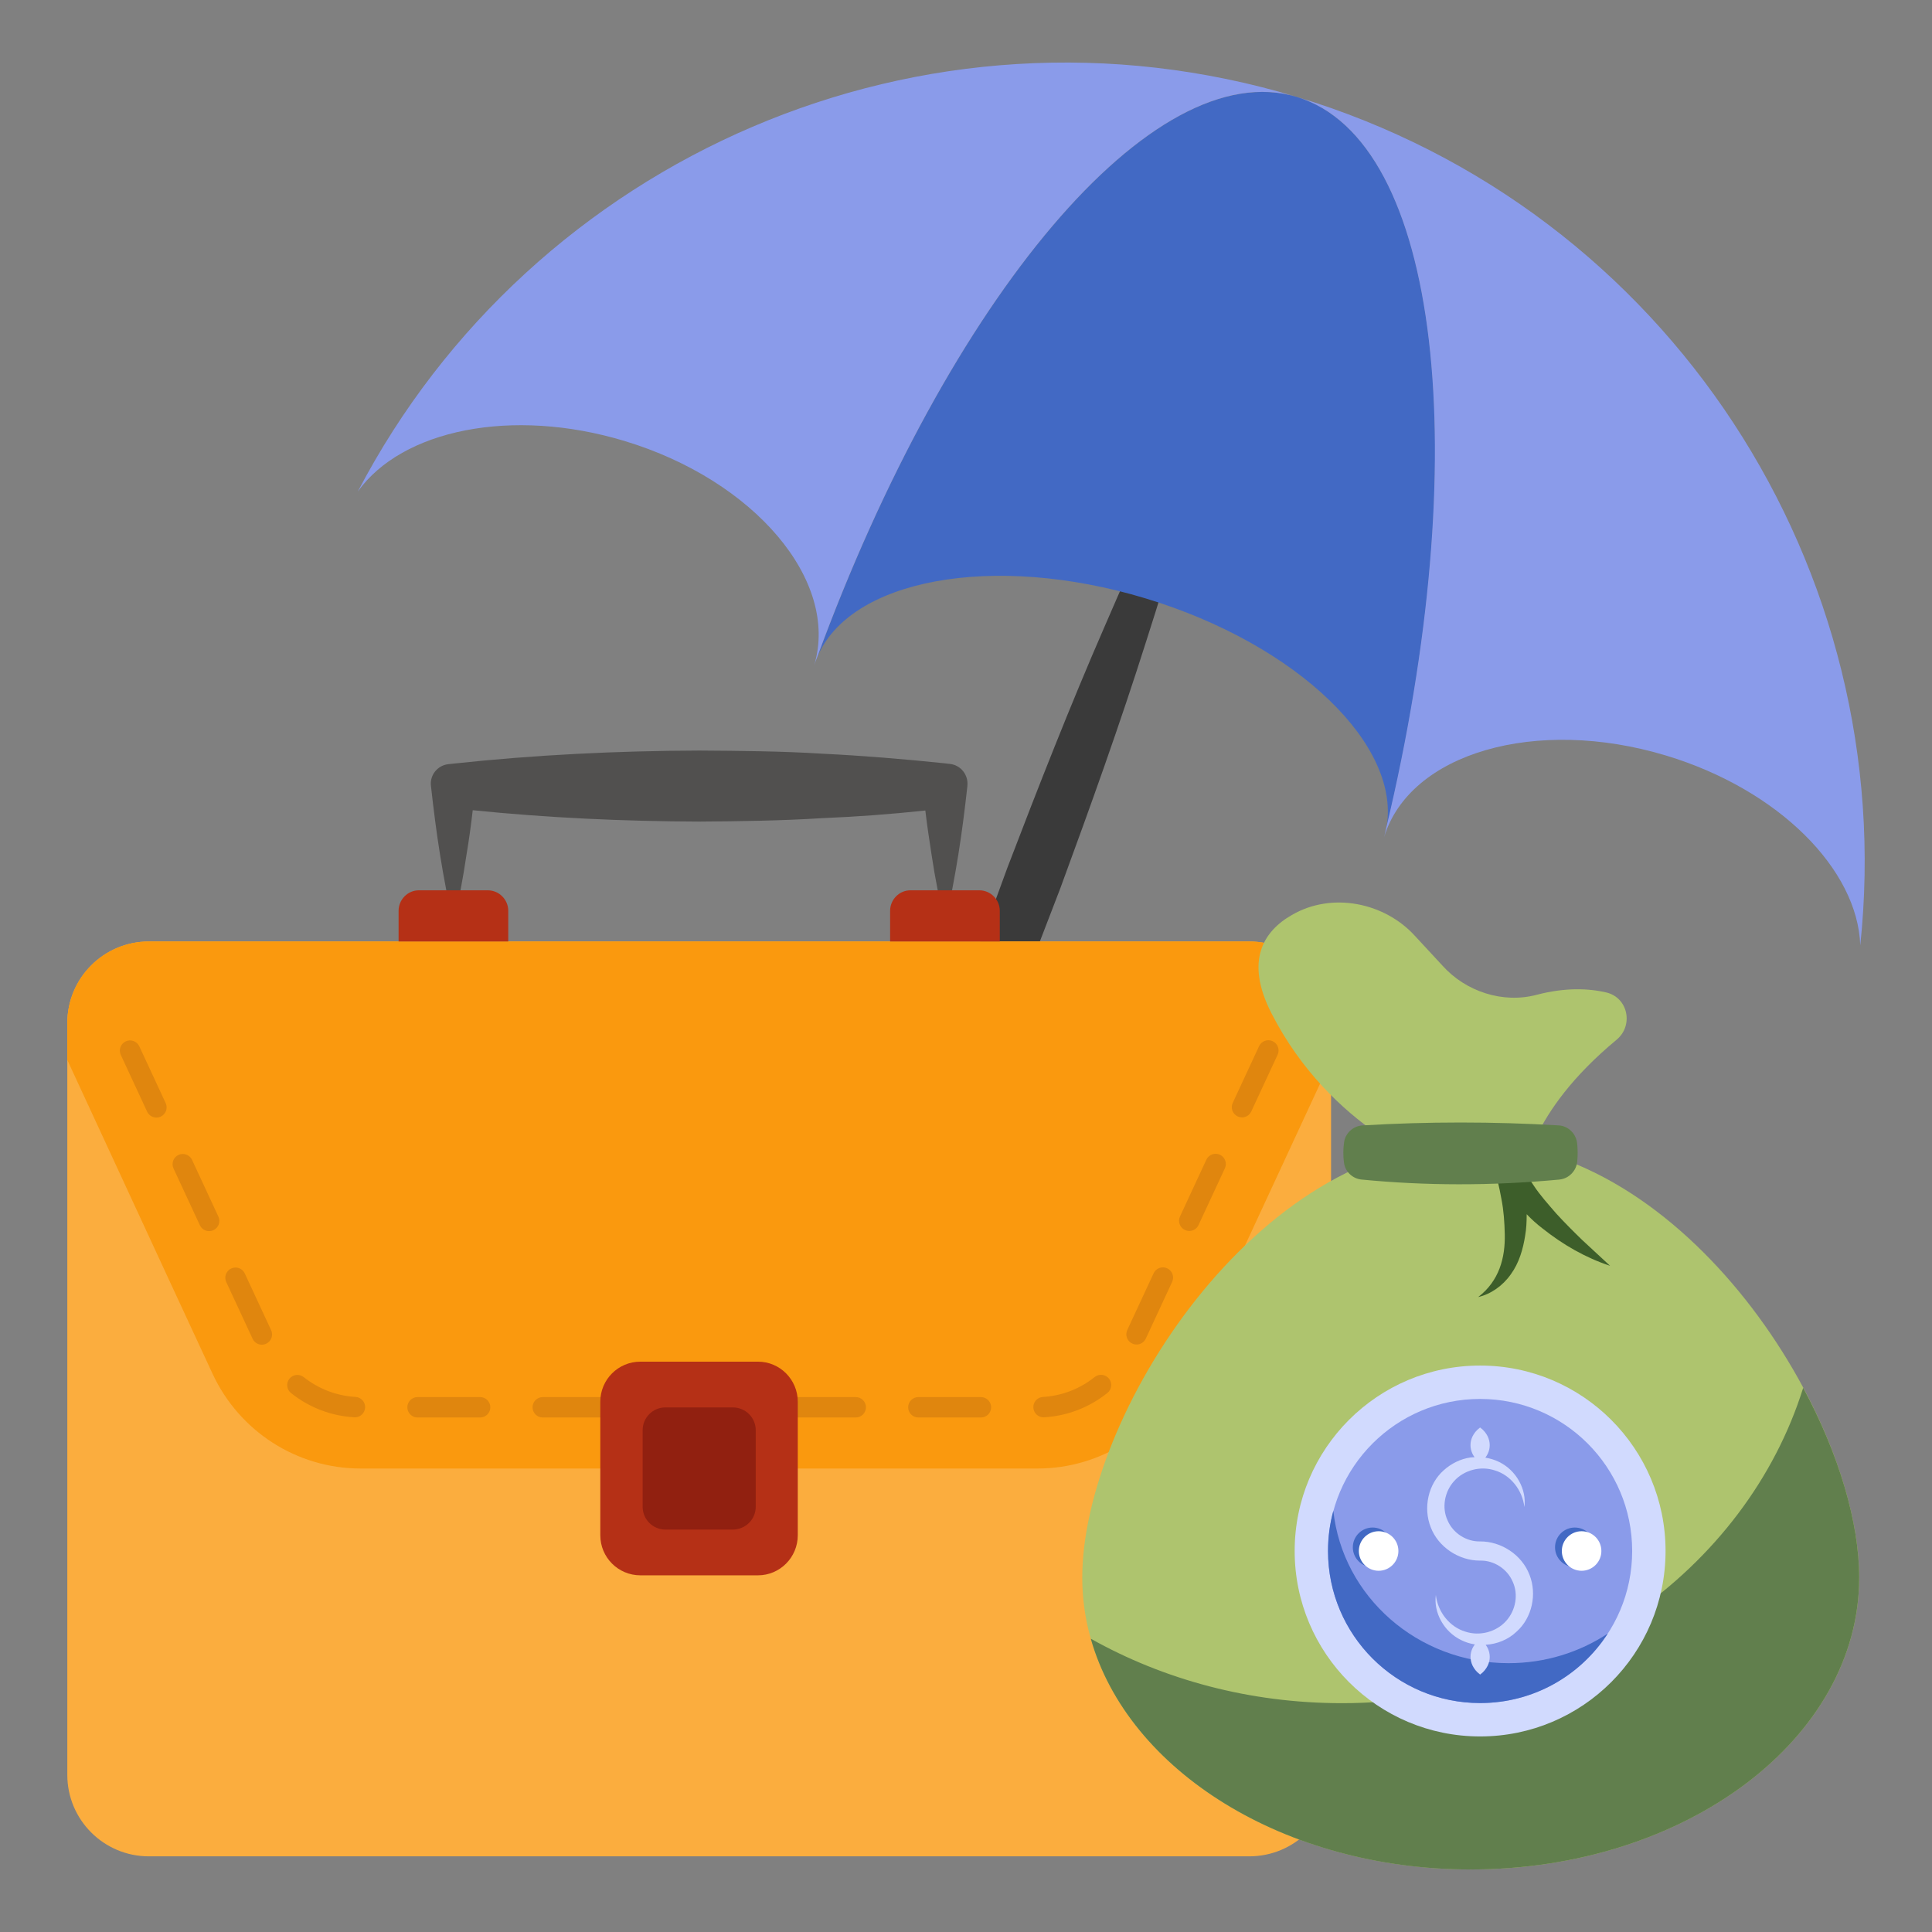
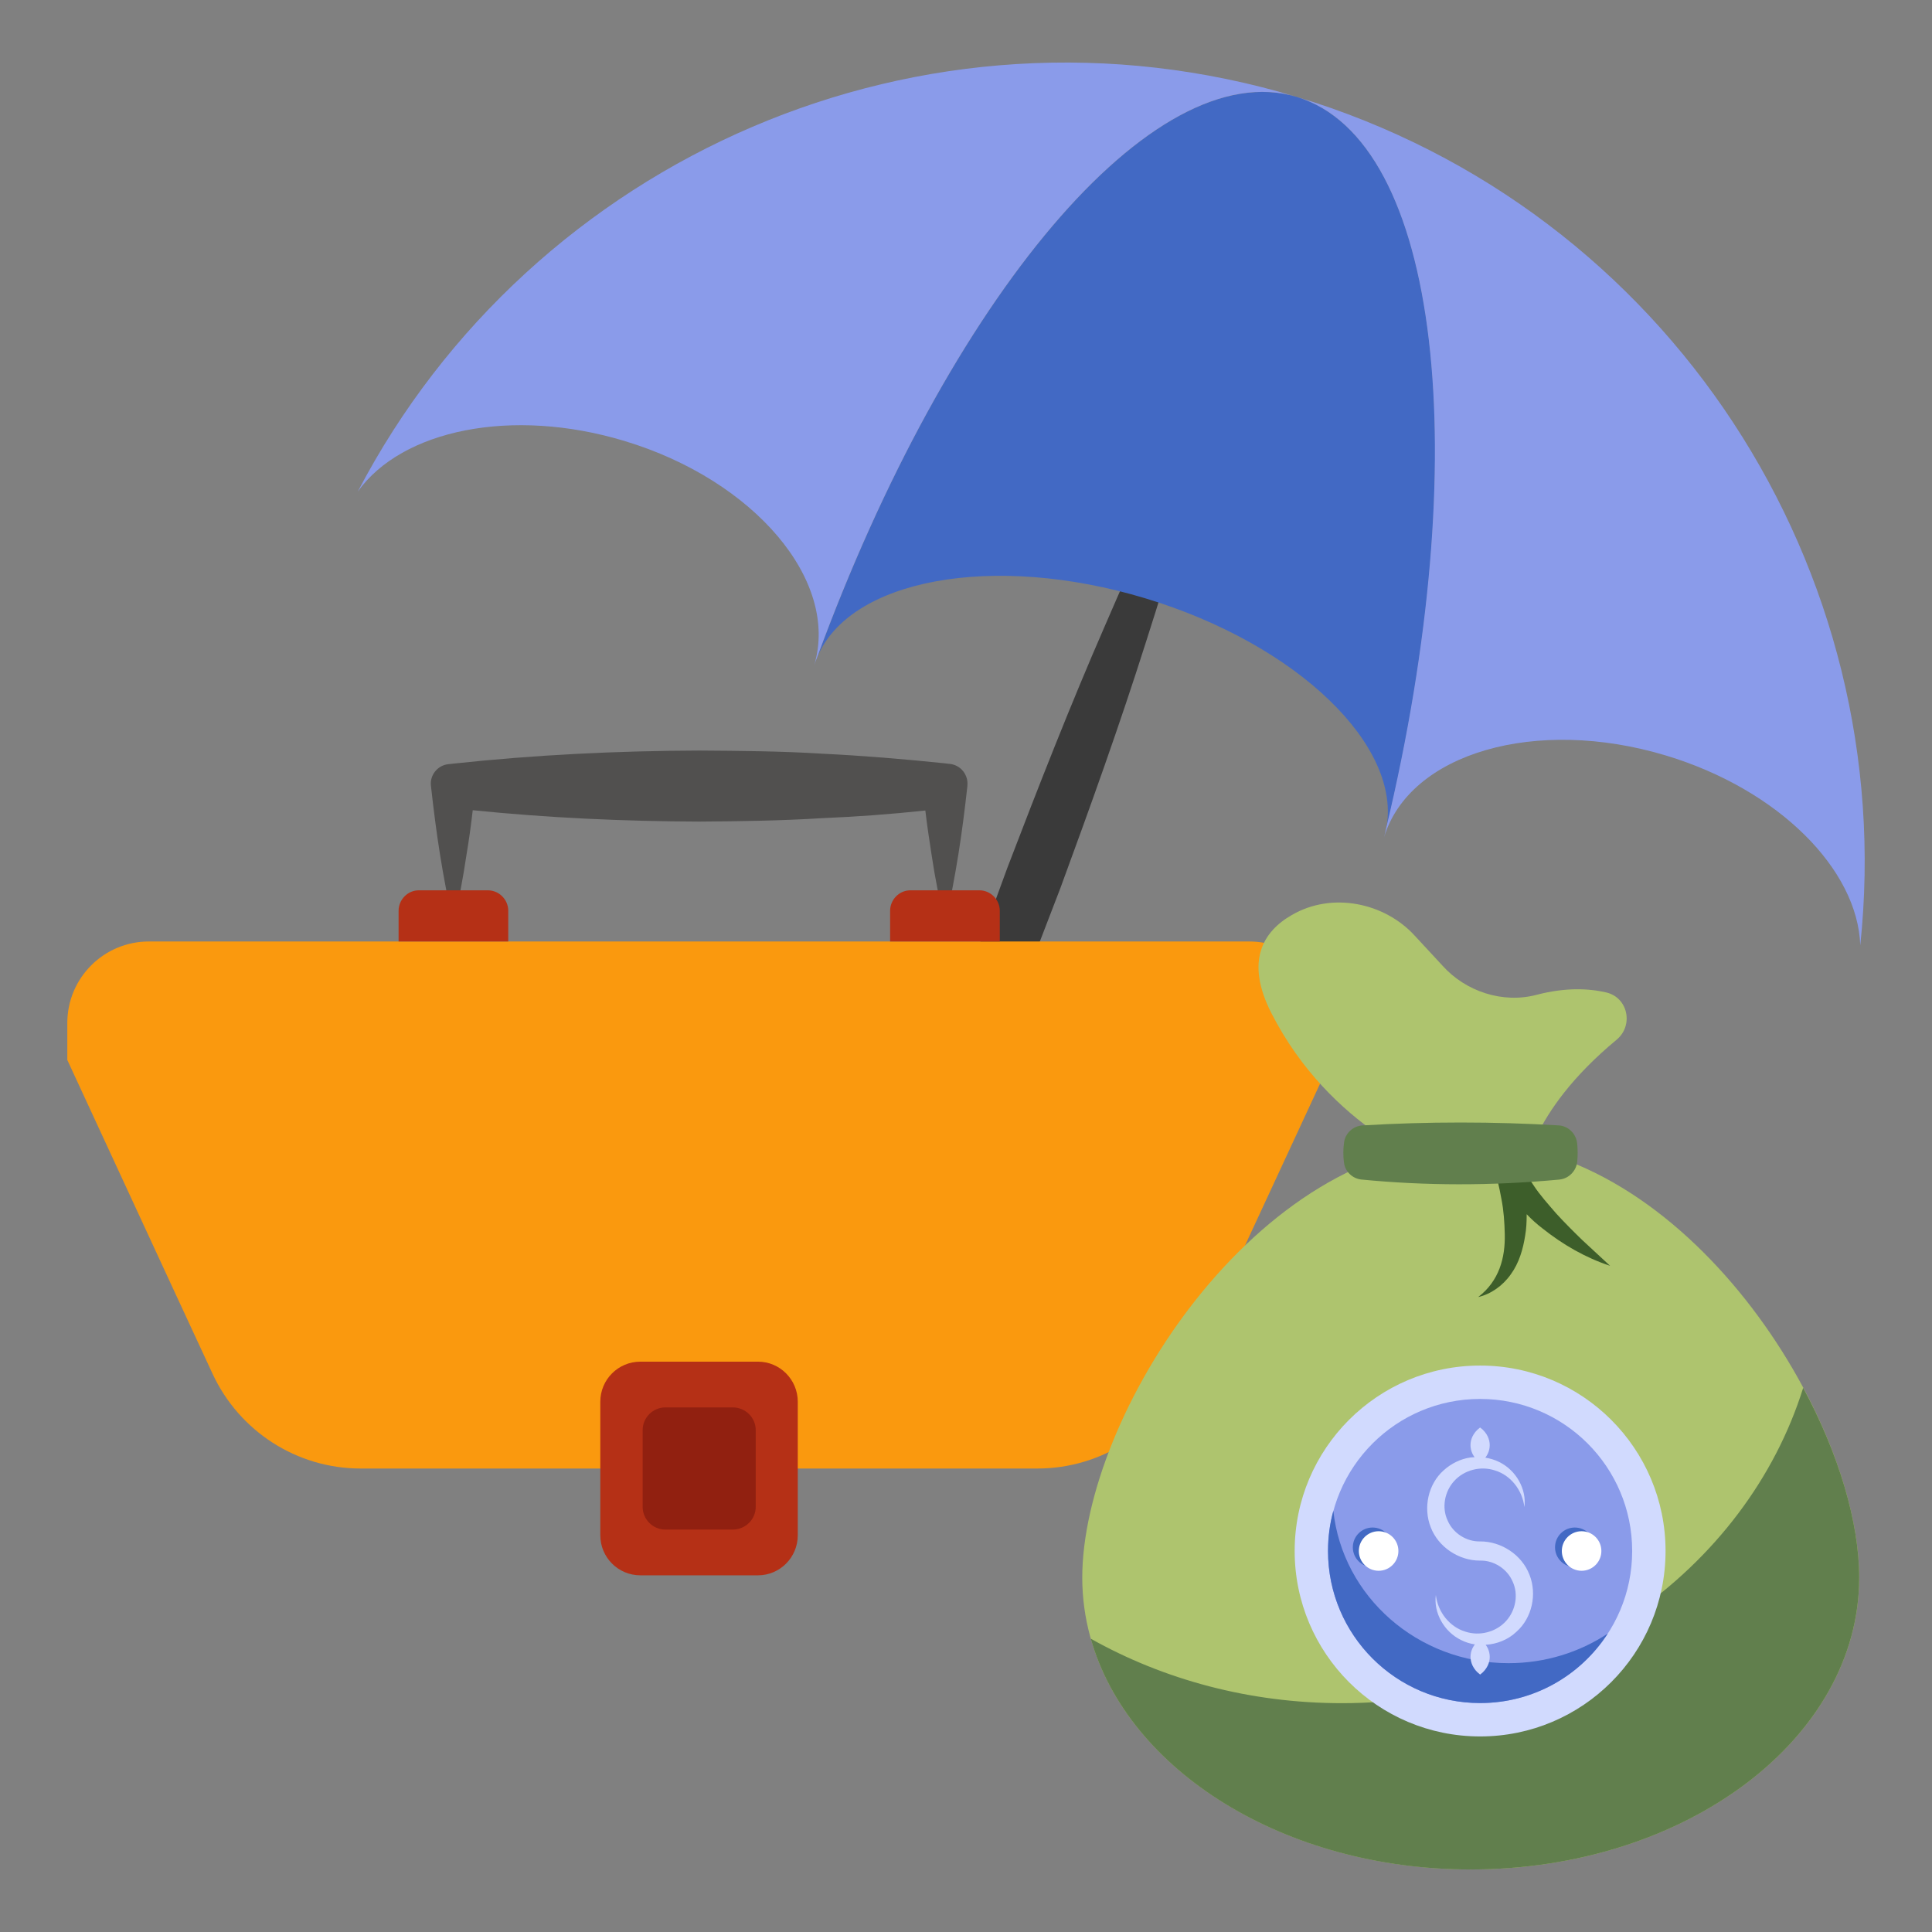
<svg xmlns="http://www.w3.org/2000/svg" id="Layer_1" enable-background="new 0 0 68 68" viewBox="0 0 68 68">
  <rect x="0" y="0" width="68" height="68" fill="#808080" stroke="none" />
  <g>
    <path d="m42.826 13.74c-.686 3.005-1.556 5.942-2.491 8.854-.924 2.917-1.957 5.792-3.011 8.659-1.089 2.854-2.202 5.699-3.424 8.504-1.21 2.809-2.487 5.592-3.95 8.307.683-3.007 1.553-5.943 2.489-8.855.924-2.916 1.957-5.792 3.014-8.658 1.092-2.854 2.205-5.699 3.427-8.503 1.211-2.809 2.486-5.593 3.947-8.308z" fill="#3a3a3a" />
    <g>
      <path d="m34.049 27.657v.01c-.09.81-.19 1.61-.32 2.42-.13.81-.28 1.61-.47 2.42-.19-.811-.35-1.61-.47-2.42-.08-.52-.16-1.04-.22-1.56-1.21.13-2.43.22-3.64.27-1.44.09-2.88.11-4.32.12-2.66-.01-5.32-.13-7.97-.4-.06.52-.13 1.04-.22 1.57-.12.81-.27 1.61-.46 2.42-.19-.811-.34-1.61-.47-2.42-.13-.81-.23-1.61-.32-2.42-.05-.38.23-.73.61-.77l.18-.02c2.88-.31 5.76-.45 8.65-.46 1.44.01 2.88.02 4.32.11 1.44.07 2.89.19 4.33.34l.17.02c.39.04.66.39.62.77z" fill="#51504f" />
      <g>
        <g>
-           <path d="m46.849 36.007v26.46c0 1.59-1.29 2.87-2.88 2.87h-38.73c-1.58 0-2.87-1.28-2.87-2.87v-26.46c0-1.59 1.29-2.87 2.87-2.87h38.73c1.59 0 2.88 1.28 2.88 2.87z" fill="#fbad3e" />
          <path d="m46.849 36.007v1.3l-5.12 11.04c-.94 2.03-2.97 3.34-5.21 3.34h-23.83c-2.24 0-4.27-1.31-5.21-3.34l-1.41-3.04-3.7-8v-1.3c0-1.59 1.29-2.87 2.87-2.87h38.73c1.59 0 2.88 1.28 2.88 2.87z" fill="#fa990e" />
          <g>
-             <path d="m34.526 49.891h-2.203c-.198 0-.359-.161-.359-.359s.161-.359.359-.359h2.203c.198 0 .359.161.359.359s-.161.359-.359.359zm-4.406 0h-2.204c-.198 0-.359-.161-.359-.359s.161-.359.359-.359h2.204c.198 0 .359.161.359.359s-.161.359-.359.359zm-4.407 0h-2.204c-.198 0-.359-.161-.359-.359s.161-.359.359-.359h2.204c.198 0 .359.161.359.359s-.161.359-.359.359zm-4.407 0h-2.203c-.198 0-.359-.161-.359-.359s.161-.359.359-.359h2.203c.198 0 .359.161.359.359s-.161.359-.359.359zm-4.407 0h-2.203c-.198 0-.359-.161-.359-.359s.161-.359.359-.359h2.203c.198 0 .359.161.359.359s-.161.359-.359.359zm-4.406-.006c-.007 0-.014-0-.021-.001-.814-.046-1.584-.341-2.228-.852-.155-.123-.182-.349-.058-.504.123-.155.349-.181.504-.058.528.418 1.158.659 1.823.697.198.011.349.181.338.379-.011.191-.169.339-.358.339zm24.236-0c-.189 0-.347-.147-.358-.338-.012-.198.139-.368.337-.379.665-.039 1.295-.281 1.821-.701.155-.123.381-.098.504.057.123.155.098.381-.057.504-.643.513-1.413.809-2.227.856-.007.001-.014.001-.021.001zm-27.512-2.556c-.136 0-.265-.077-.326-.208l-.928-1.998c-.083-.18-.005-.393.175-.477.181-.083.393-.005.477.174l.928 1.998c.083.18.005.393-.175.477-.049.023-.1.033-.151.033zm30.785-.007c-.05 0-.102-.011-.151-.033-.18-.084-.258-.297-.175-.477l.928-1.998c.084-.179.297-.258.477-.174.18.084.258.297.175.477l-.928 1.998c-.061.131-.19.208-.326.208zm-32.641-3.99c-.136 0-.265-.077-.326-.208l-.928-1.998c-.083-.18-.005-.393.175-.477.18-.083.393-.005.477.174l.928 1.998c.083.18.005.393-.175.477-.049.023-.1.033-.151.033zm34.497-.007c-.05 0-.102-.011-.151-.033-.18-.083-.258-.297-.175-.477l.928-1.998c.084-.179.297-.258.477-.174.18.084.258.297.175.477l-.928 1.998c-.061.131-.19.208-.326.208zm-36.353-3.99c-.136 0-.265-.077-.326-.208l-.928-1.998c-.083-.18-.005-.393.175-.477.18-.083.393-.005.477.175l.928 1.998c.083.18.005.393-.175.477-.049.023-.1.033-.151.033zm38.209-.007c-.05 0-.102-.011-.151-.033-.18-.083-.258-.297-.175-.477l.928-1.998c.084-.179.297-.258.477-.174.18.084.258.297.175.477l-.928 1.998c-.061.131-.19.208-.326.208z" fill="#e0860e" />
-           </g>
+             </g>
          <g fill="#b53016">
            <path d="m35.189 32.056v1.08h-3.86v-1.08c0-.39.32-.72.71-.72h2.43c.4-0.0.72.33.72.72z" />
            <path d="m17.889 32.056v1.08h-3.86v-1.08c0-.39.32-.72.71-.72h2.43c.4-0.0.72.33.72.72z" />
          </g>
        </g>
      </g>
      <path d="m28.079 49.336v4.7c0 .78-.63 1.41-1.4 1.41h-4.14c-.78 0-1.41-.63-1.41-1.41v-4.7c0-.78.63-1.41 1.41-1.41h4.14c.77 0 1.4.63 1.4 1.41z" fill="#b53016" />
      <path d="m26.599 50.336v2.7c0 .44-.36.8-.81.8h-2.37c-.44 0-.8-.36-.8-.8v-2.7c0-.44.36-.8.8-.8h2.37c.45 0 .81.36.81.8z" fill="#912010" />
    </g>
    <g>
      <path d="m48.786 29.201c.595-2.923-3.103-6.52-8.474-8.142-5.371-1.622-10.434-.671-11.556 2.092 4.645-12.671 11.821-21.269 16.886-19.739 5.074 1.533 6.291 12.666 3.144 25.79z" fill="#4269c4" />
      <g fill="#8a9bea">
        <path d="m45.642 3.41c-5.065-1.53-12.242 7.069-16.887 19.74-.034.083-.071.174-.099.268.897-2.971-2.093-6.512-6.672-7.896-3.976-1.201-7.843-.39-9.391 1.78 6.131-11.748 19.905-17.862 33.049-13.892z" />
        <path d="m45.642 3.41c5.065 1.53 6.282 12.664 3.135 25.787-.017.088-.037.184-.065.278.897-2.971 5.348-4.265 9.928-2.882 3.976 1.201 6.748 4.017 6.835 6.681 1.398-13.177-6.689-25.895-19.833-29.865z" />
      </g>
    </g>
    <path d="m65.438 55.528c0 5.672-6.122 10.27-13.673 10.27s-13.673-4.598-13.673-10.27 6.122-15.324 13.673-15.324 13.673 9.652 13.673 15.324z" fill="#aec46e" />
    <path d="m65.437 55.527c0 5.673-6.117 10.272-13.676 10.272-6.569 0-12.055-3.481-13.369-8.122 2.568 1.442 5.597 2.269 8.839 2.269 7.721 0 14.23-4.692 16.235-11.099 1.254 2.329 1.971 4.735 1.971 6.68z" fill="#617f4d" />
    <path d="m56.892 36.601c-3.13 2.596-3.247 4.773-3.247 4.773l-3.052-.326s-3.743-1.278-5.843-5.386c-.939-1.839-.287-2.882.717-3.456 1.408-.822 3.26-.444 4.33.73l.978 1.056c.808.9 2.113 1.344 3.325 1.018 1.004-.261 1.826-.222 2.439-.078.769.183.965 1.174.352 1.669z" fill="#aec46e" />
    <path d="m56.669 44.552c-.862-.284-1.66-.743-2.385-1.321-.193-.147-.376-.312-.55-.495 0 .257-.009.504-.055.761-.073.468-.211.954-.505 1.357-.284.404-.706.697-1.147.798.743-.569.954-1.385.936-2.21-.009-.413-.037-.835-.119-1.248-.073-.412-.174-.834-.294-1.211 0 0 0 0 0-.009 0-.009-.009-.009-.009-.019l.88-.266v.018c0 .009.009.018.018.037.092.284.321.66.541.981.229.348.514.661.789.981.293.321.596.624.917.936z" fill="#3d5e2a" />
-     <path d="m54.886 41.517c-2.413.226-4.732.217-6.966-.001-.315-.031-.574-.277-.616-.591-.032-.237-.03-.477.003-.72.045-.324.32-.574.646-.594 2.302-.137 4.605-.137 6.907-.001.343.02.616.296.651.637.022.213.023.423.003.632-.032.333-.295.606-.629.637z" fill="#617f4d" />
+     <path d="m54.886 41.517c-2.413.226-4.732.217-6.966-.001-.315-.031-.574-.277-.616-.591-.032-.237-.03-.477.003-.72.045-.324.32-.574.646-.594 2.302-.137 4.605-.137 6.907-.001.343.02.616.296.651.637.022.213.023.423.003.632-.032.333-.295.606-.629.637" fill="#617f4d" />
    <g>
      <g>
        <g>
          <g>
            <g>
              <g>
                <g>
                  <g>
                    <circle cx="52.095" cy="54.59" fill="#d1dafe" r="6.527" />
                    <circle cx="52.095" cy="54.59" fill="#8a9bea" r="5.352" />
                    <path d="m46.741 54.591c0 2.954 2.397 5.351 5.355 5.351 1.884 0 3.54-.972 4.49-2.444-.993.655-2.196 1.04-3.489 1.04-3.206 0-5.843-2.35-6.168-5.364-.124.449-.188.924-.188 1.417z" fill="#4269c4" />
                  </g>
                </g>
              </g>
              <circle cx="55.428" cy="54.46" fill="#4269c4" r=".696" />
              <circle cx="48.311" cy="54.46" fill="#4269c4" r=".696" />
              <circle cx="55.667" cy="54.59" fill="#fff" r=".696" />
              <g>
                <circle cx="48.523" cy="54.59" fill="#fff" r=".696" />
              </g>
            </g>
          </g>
          <path d="m53.831 55.424c-.265-.697-.992-1.176-1.736-1.171-.485.011-.956-.292-1.145-.74-.208-.443-.112-1.01.232-1.386.339-.379.925-.548 1.447-.368.527.162.953.671 1.024 1.286.085-.616-.281-1.296-.896-1.592-.15-.073-.312-.122-.478-.148.032-.043.058-.086.081-.129.05-.103.073-.207.073-.311 0-.103-.023-.207-.072-.311-.054-.103-.124-.207-.266-.311-.142.104-.212.207-.266.311-.05.104-.073.207-.072.311 0.0.104.024.207.073.311.02.038.043.076.07.113-.05.003-.099.003-.149.01-.347.05-.677.214-.941.454-.541.48-.727 1.315-.452 2.004.267.697.992 1.176 1.737 1.171.485-.012.956.292 1.146.74.207.443.112 1.01-.233 1.387-.34.379-.926.548-1.448.368-.527-.163-.954-.672-1.023-1.286-.085.616.281 1.296.897 1.591.149.075.31.124.476.15-.032.042-.058.085-.08.128-.05.104-.073.207-.072.311 0.0.104.024.207.073.311.054.104.124.207.265.311.141-.104.211-.207.265-.311.05-.104.073-.207.073-.311 0-.104-.023-.207-.072-.311-.02-.038-.044-.076-.071-.115.397-.025.791-.178 1.089-.464.54-.48.727-1.314.452-2.003z" fill="#d1dafe" />
        </g>
      </g>
    </g>
  </g>
</svg>